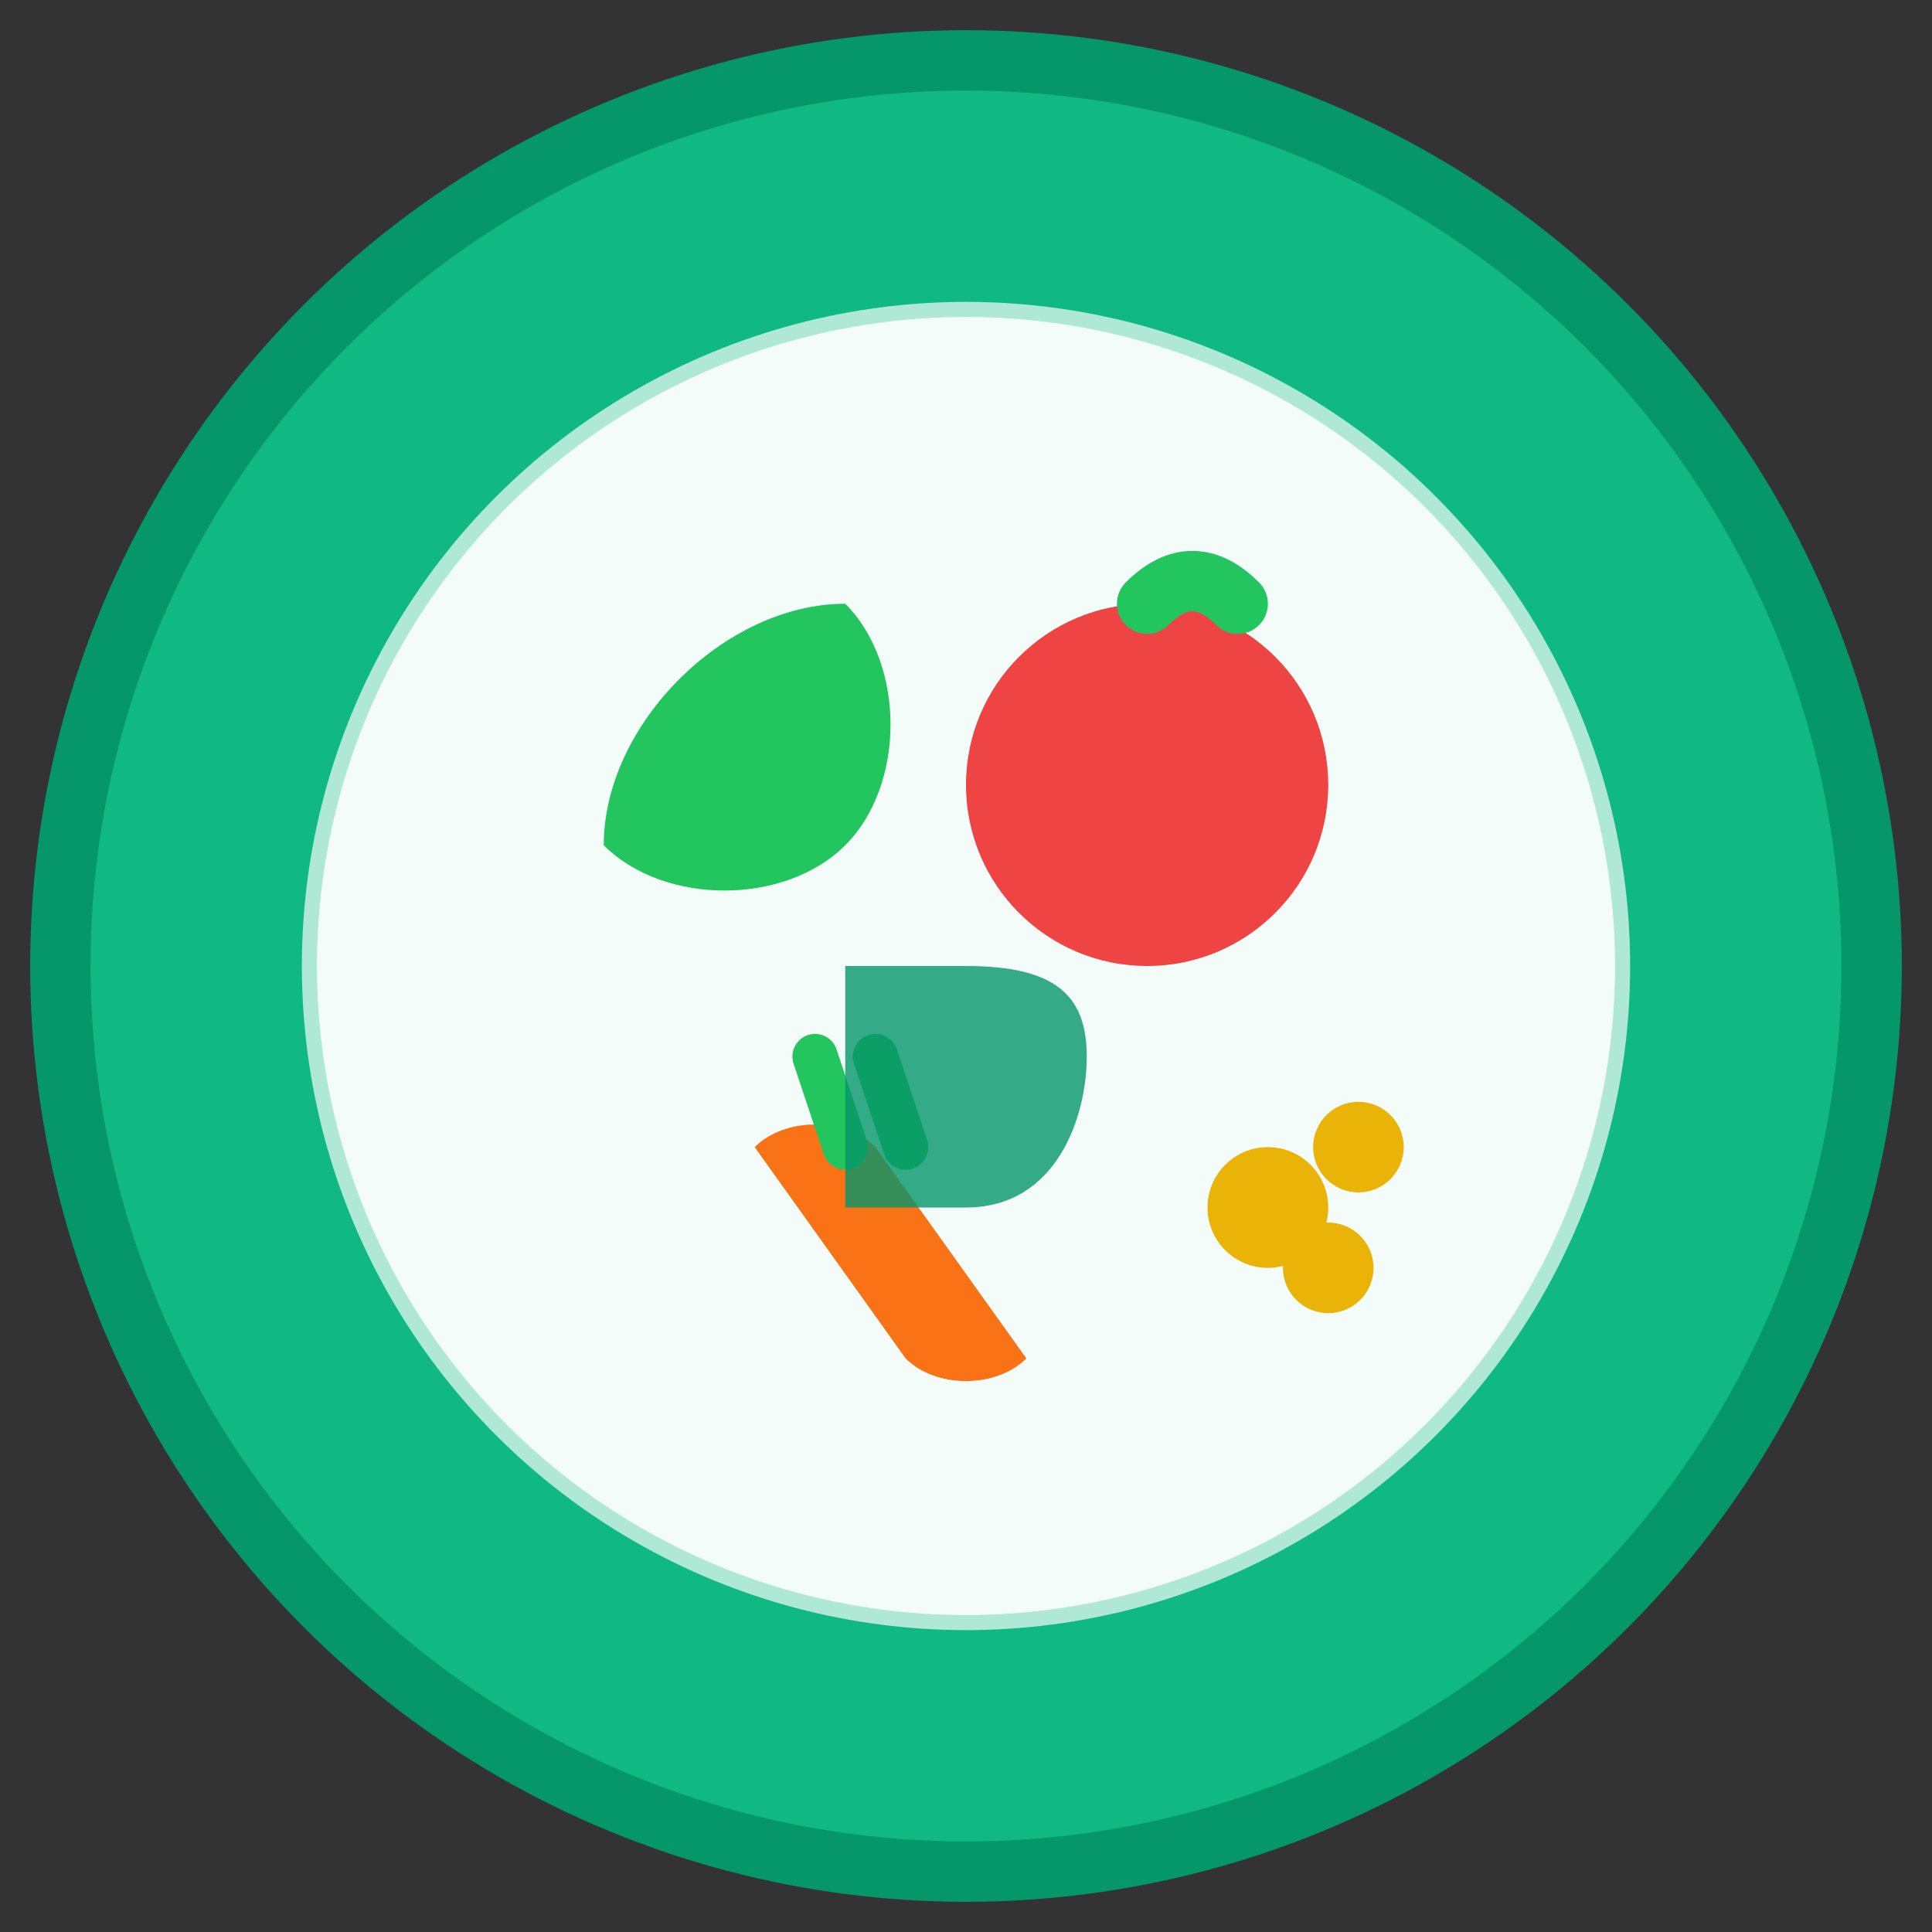
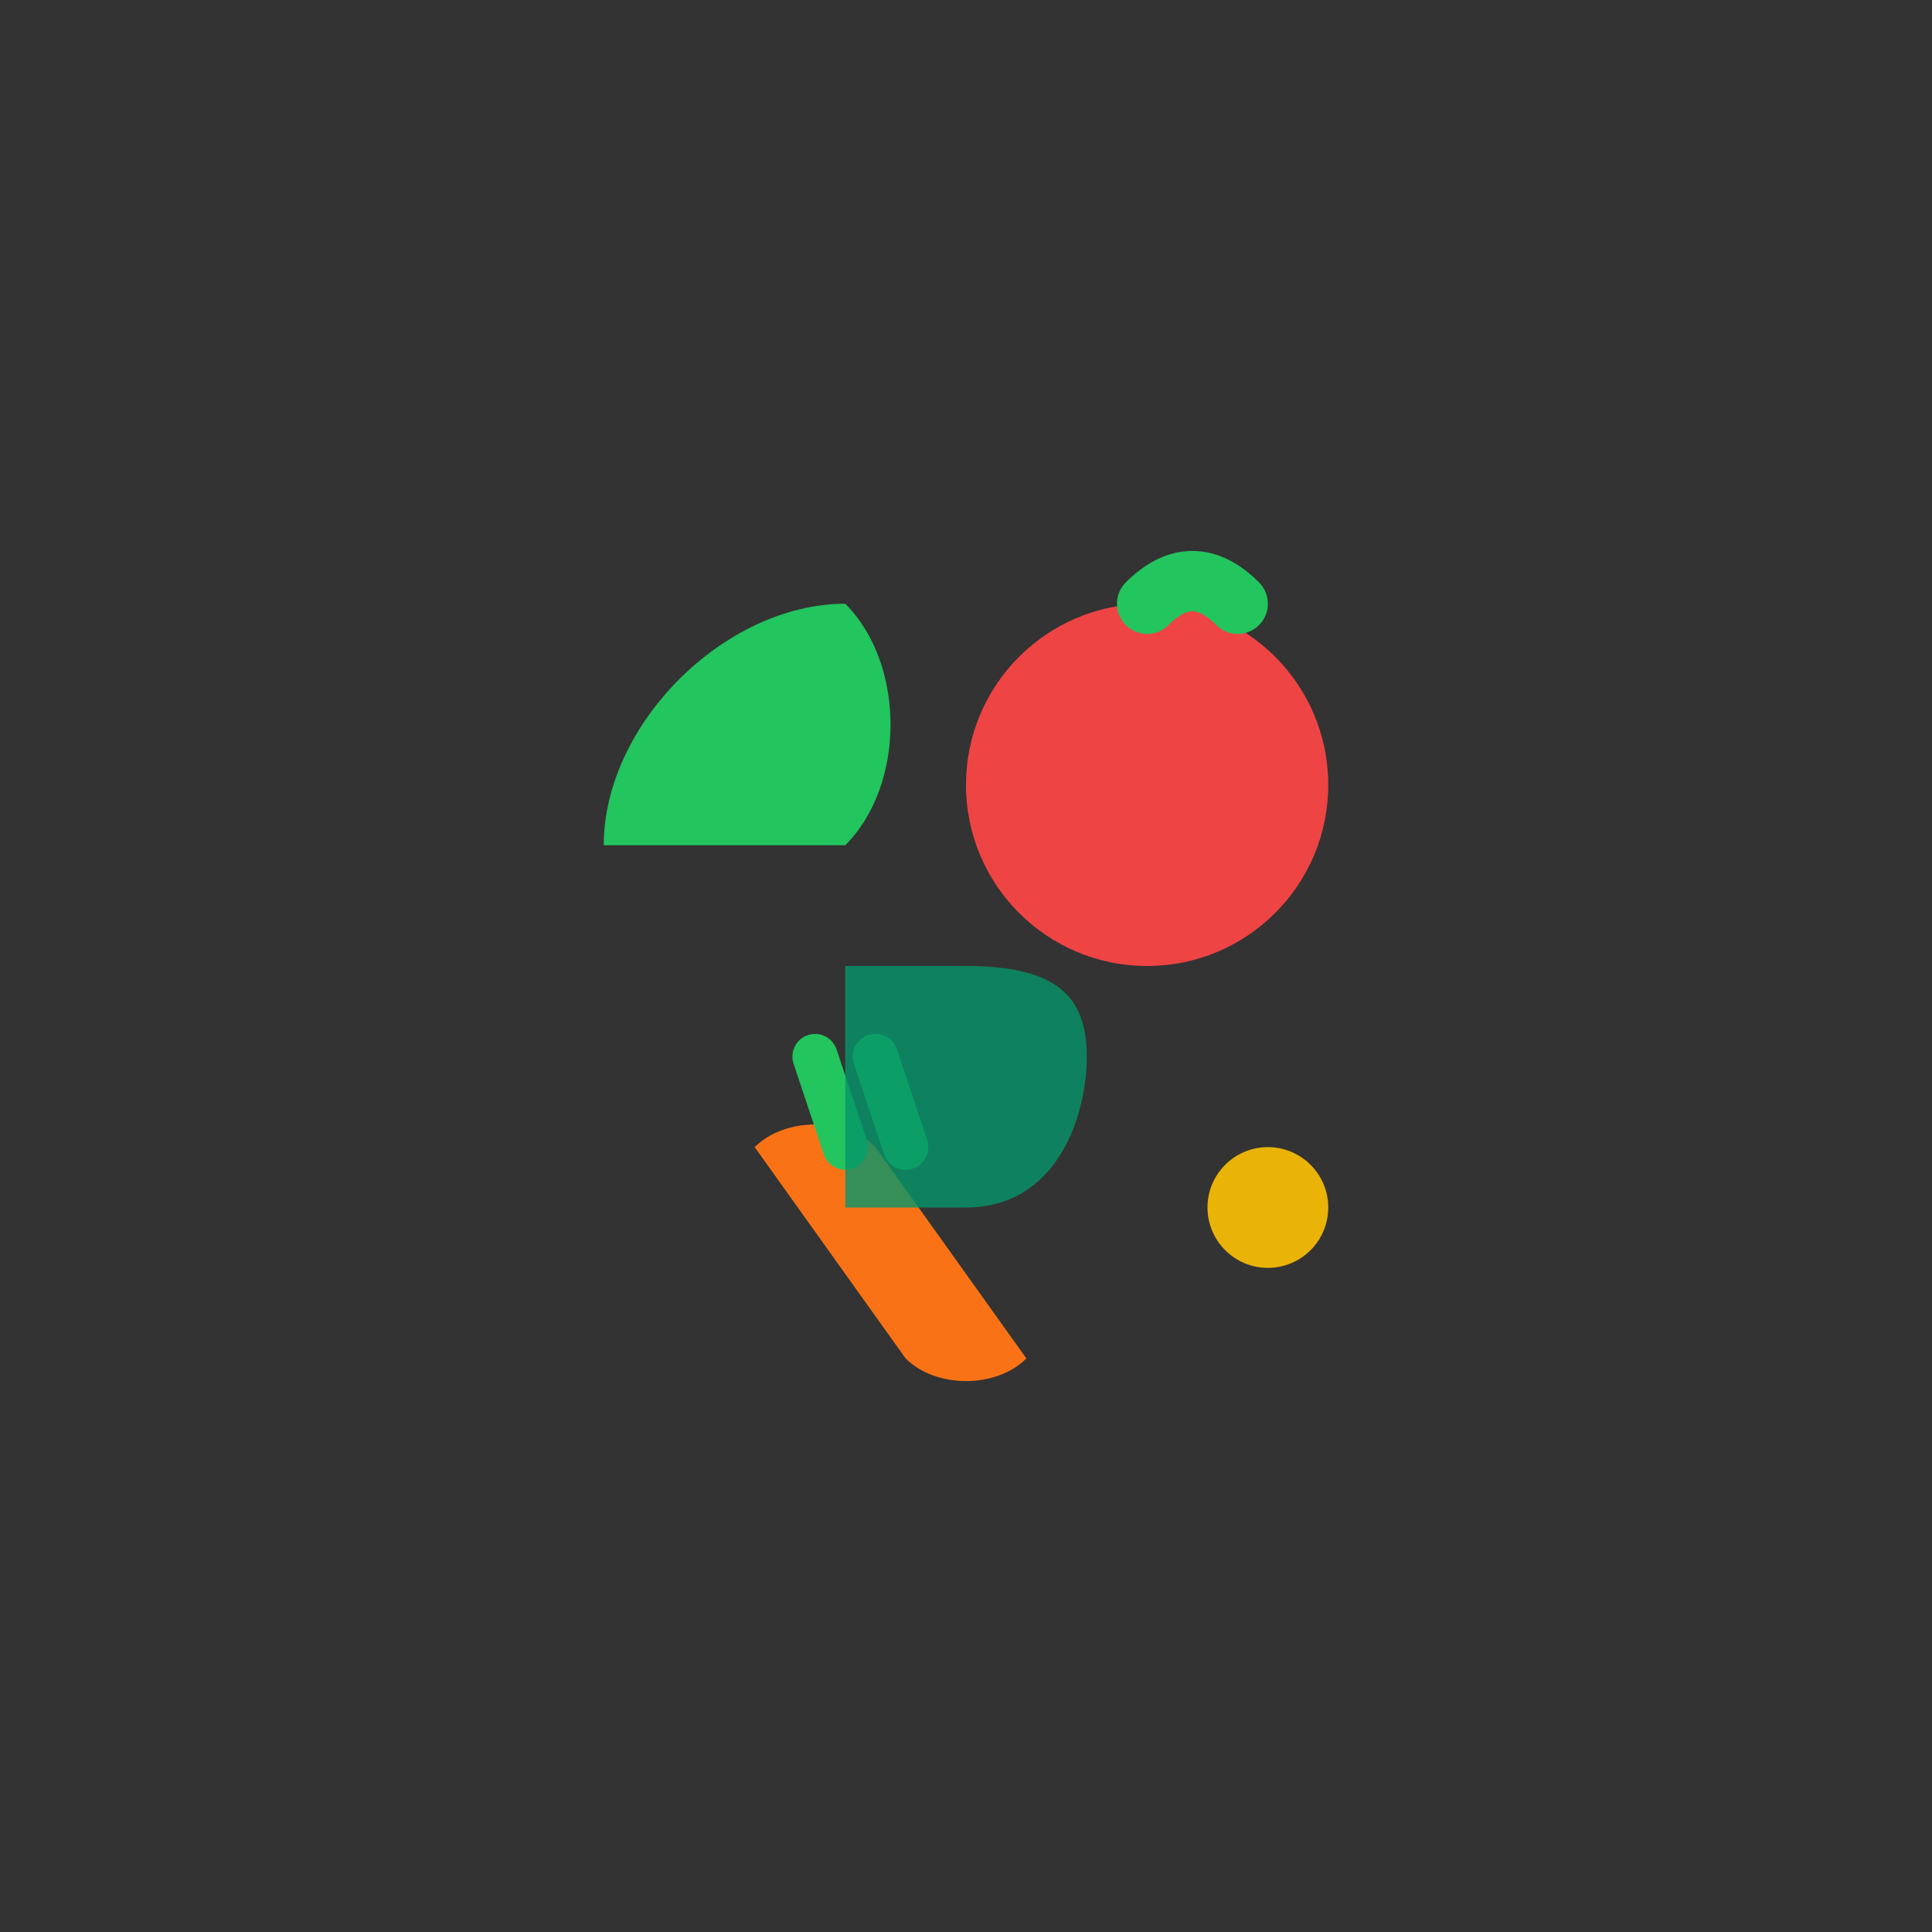
<svg xmlns="http://www.w3.org/2000/svg" viewBox="0 0 64 64" width="64" height="64">
  <rect x="0" y="0" width="64" height="64" fill="#333333" stroke="none" />
-   <circle cx="32" cy="32" r="30" fill="#10b981" stroke="#059669" stroke-width="2" />
-   <circle cx="32" cy="32" r="22" fill="#ffffff" opacity="0.95" />
-   <path d="M20 28 C20 24, 24 20, 28 20 C30 22, 30 26, 28 28 C26 30, 22 30, 20 28 Z" fill="#22c55e" />
+   <path d="M20 28 C20 24, 24 20, 28 20 C30 22, 30 26, 28 28 Z" fill="#22c55e" />
  <circle cx="38" cy="26" r="6" fill="#ef4444" />
  <path d="M38 20 C39 19, 40 19, 41 20" stroke="#22c55e" stroke-width="2" fill="none" stroke-linecap="round" />
  <path d="M25 38 L30 45 C31 46, 33 46, 34 45 L29 38 C28 37, 26 37, 25 38 Z" fill="#f97316" />
  <path d="M27 35 L28 38" stroke="#22c55e" stroke-width="1.5" stroke-linecap="round" />
  <path d="M29 35 L30 38" stroke="#22c55e" stroke-width="1.5" stroke-linecap="round" />
  <circle cx="42" cy="40" r="2" fill="#eab308" />
-   <circle cx="45" cy="38" r="1.5" fill="#eab308" />
-   <circle cx="44" cy="42" r="1.5" fill="#eab308" />
  <path d="M28 32 L28 40 L32 40 C35 40, 36 37, 36 35 C36 33, 35 32, 32 32 L28 32 Z" fill="#059669" opacity="0.8" />
-   <circle cx="32" cy="32" r="22" fill="none" stroke="#10b981" stroke-width="1" opacity="0.3" />
</svg>